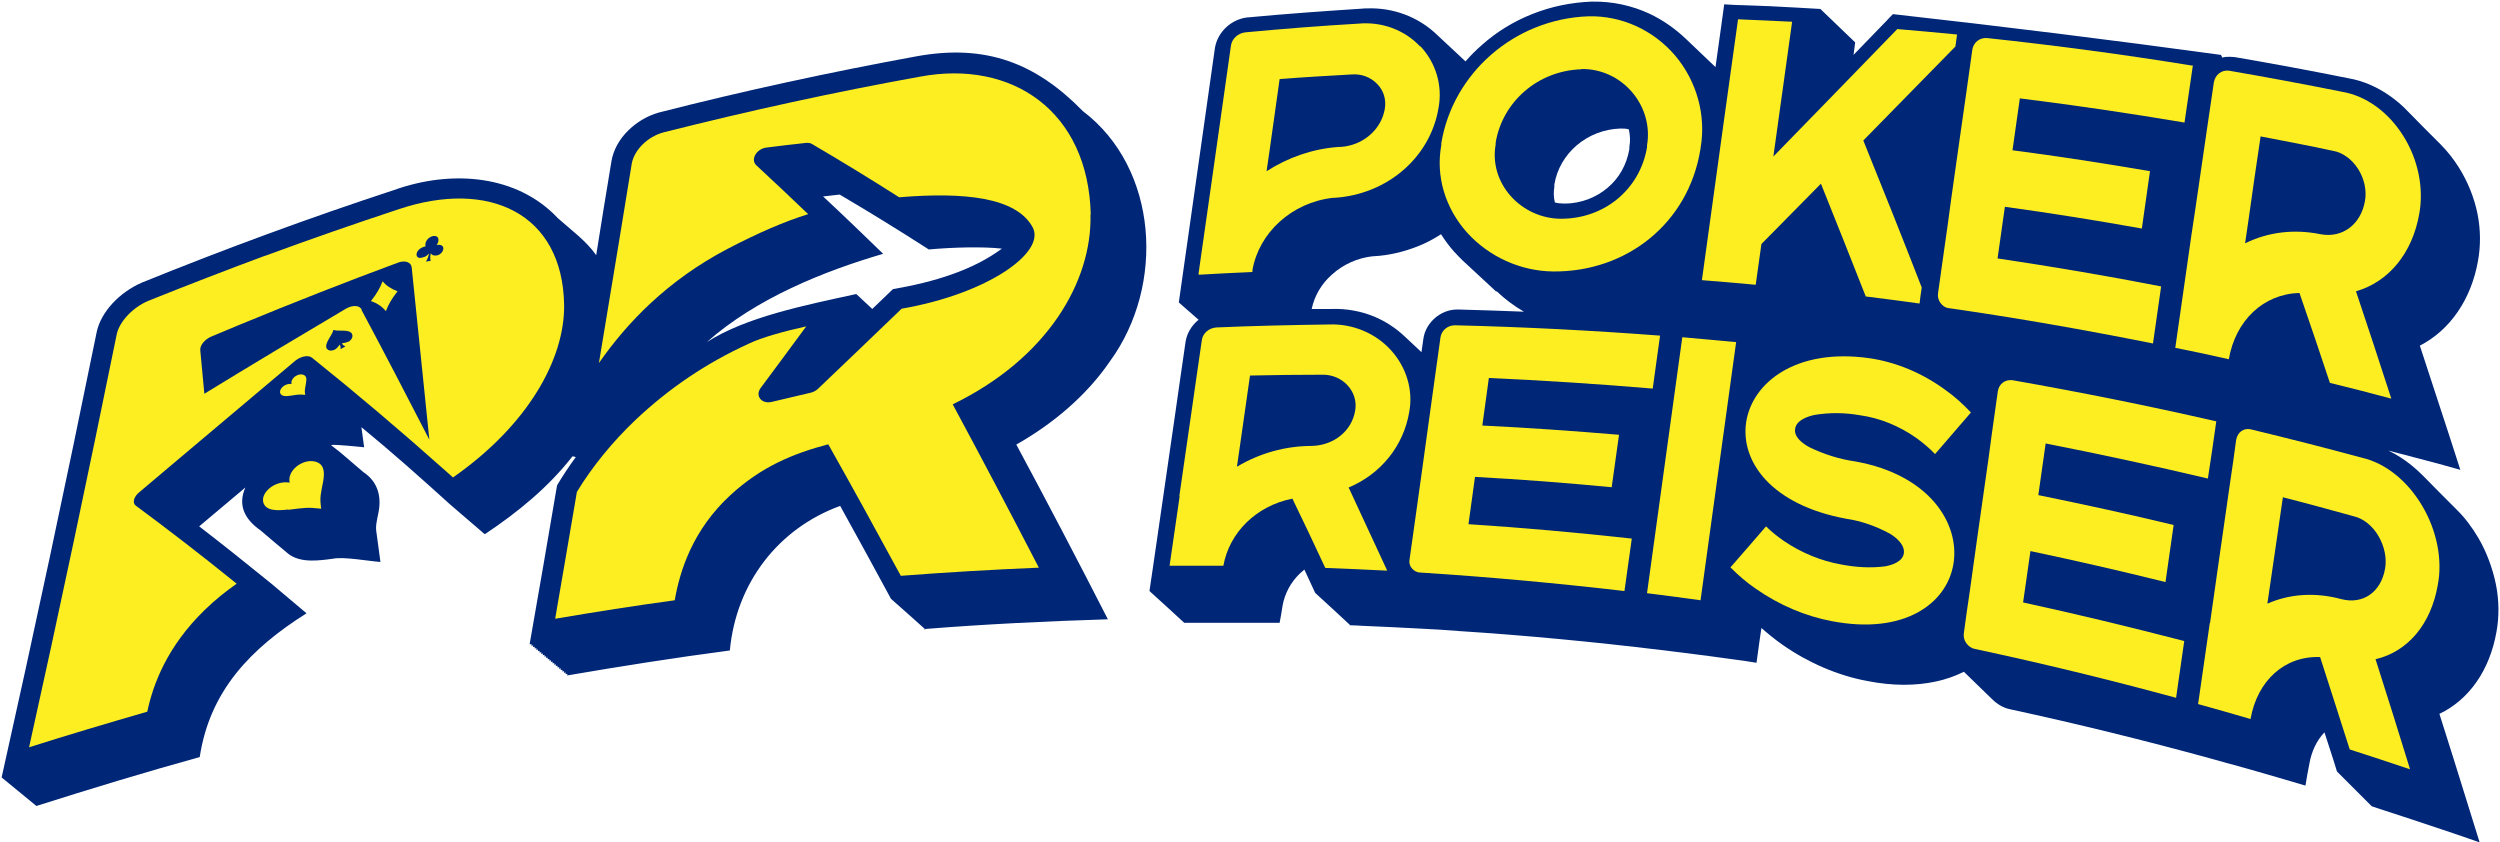
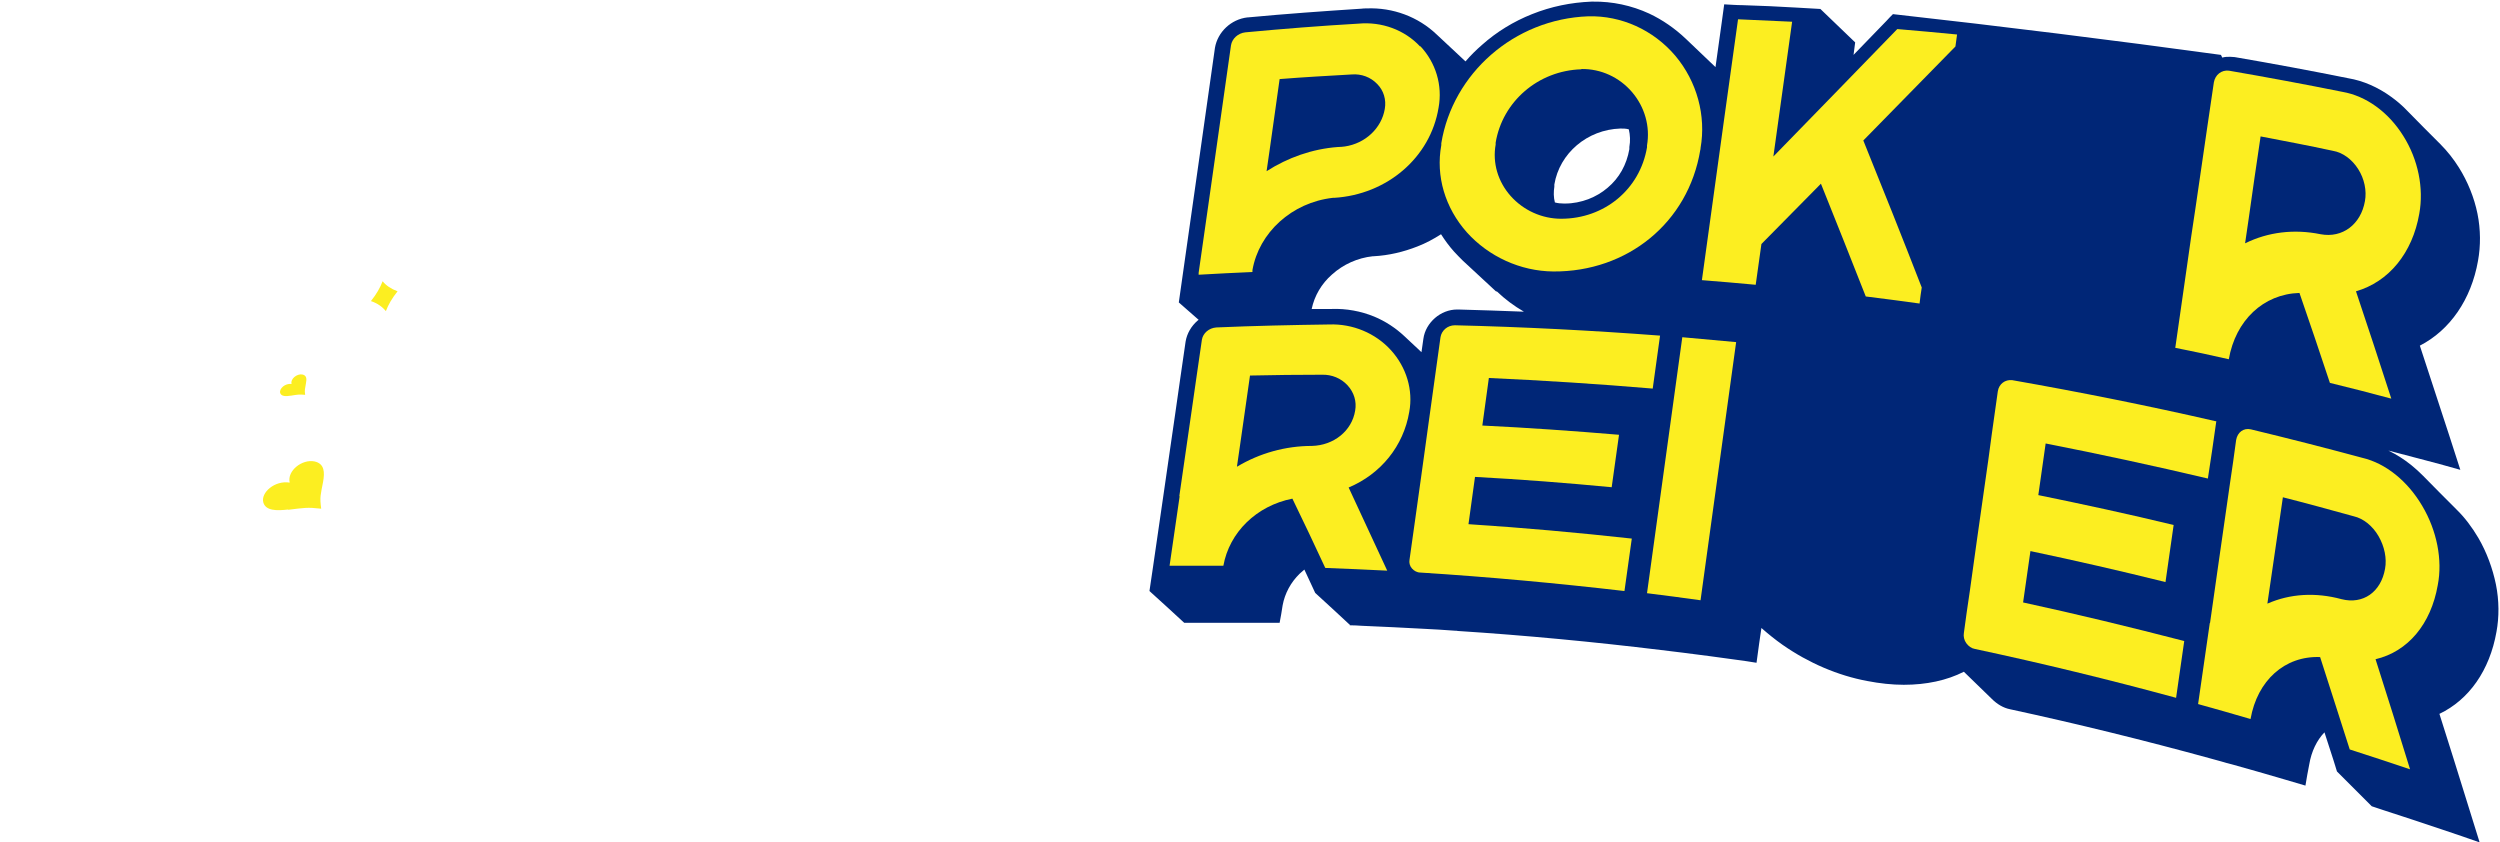
<svg xmlns="http://www.w3.org/2000/svg" viewBox="0 0 920 310" version="1.1" id="Layer_1">
  <defs>
    <style>
      .st0 {
        fill: #fcee21;
      }

      .st1 {
        fill: #002677;
      }
    </style>
  </defs>
  <g>
    <path d="M496.6,230.1c1.6,0,3.1.1,4.7.2,7.5.3,15.2.7,22.7,1.1,3.8.2,7.6.4,11.4.7.4,0,.7,0,1.1.1,24.8,1.6,50,4,74.7,7,1.4.2,2.7.3,4.1.5,1.4.2,2.7.3,4.1.5,6.5.8,13.1,1.7,19.6,2.6,2.5.3,4.9.7,7.4,1.1.3-2.4.7-4.9,1-7.3.3-1.8.5-3.7.8-5.5,2.5,2.2,5.1,4.3,7.8,6.2,9.6,6.7,20.4,11.3,31.1,13.3,4.6.9,9.2,1.4,13.5,1.4,8.3,0,15.8-1.6,22.1-4.8,3.4,3.3,6.9,6.7,10.3,10,1.9,1.9,4.2,3.3,6.7,3.8,24.5,5.3,49.3,11.4,73.7,18.1,1.3.4,2.7.7,4,1.1,1.3.4,2.7.8,4,1.1,6.4,1.8,12.8,3.6,19.2,5.5,2.6.8,5.2,1.5,7.8,2.3.4-2.6.9-5.2,1.4-7.8.8-4.8,2.8-8.9,5.6-11.8,1.1,3.4,2.2,6.8,3.3,10.2.4,1.4.9,2.8,1.3,4.2,4.3,4.3,8.5,8.5,12.8,12.8,1.4.5,2.8.9,4.2,1.4,7.3,2.4,14.8,4.8,22.1,7.3,4.5,1.5,8.9,3,13.4,4.6-1.4-4.5-2.8-9-4.2-13.5-3.5-11.2-7-22.6-10.6-33.8,10.9-5.2,18.5-16,21-30.2,1-5.4,1-11.5-.2-17.4-1.2-5.9-3.4-11.9-6.5-17.2-2.3-3.9-5-7.5-8.1-10.5-4.1-4.1-8.2-8.2-12.2-12.3-1.4-1.4-2.8-2.7-4.3-3.9-2.7-2.2-5.6-4-8.5-5.4,4.6,1.2,9.2,2.4,13.7,3.6,4.3,1.1,8.5,2.3,12.8,3.5-1.4-4.2-2.7-8.5-4.1-12.7-3.6-11-7.2-22.1-10.8-33,11.1-5.7,18.9-17,21.4-31.2,1-5.5,1-11.5-.2-17.4-1.2-5.9-3.6-11.8-6.8-16.9-2-3.2-4.3-6.1-6.9-8.7-4.1-4.1-8.2-8.2-12.2-12.3-1.8-1.9-3.8-3.6-5.9-5.1-4.8-3.5-10.3-5.9-15.7-6.8-13.9-2.8-27.9-5.4-41.9-7.8,0,0,0,0-.1,0,0,0-1-.1-1.5-.1-1,0-2,0-2.9.3-.2-.3-.3-.7-.5-1-40.2-5.5-80.4-10.5-120.7-15-.8.8-1.6,1.6-2.4,2.5-4.1,4.2-8.1,8.4-12.1,12.5.2-1.5.4-3,.6-4.6-4.3-4.1-8.5-8.2-12.8-12.3-2.9-.2-5.8-.3-8.7-.5-6.6-.4-13.4-.7-20-.9-2.2,0-4.5-.2-6.7-.3-.3,2.2-.6,4.4-.9,6.6-.8,5.5-1.5,11-2.3,16.5-3.6-3.5-7.3-6.9-10.9-10.4-4-3.8-8.6-7-13.5-9.3-6.5-3-13.6-4.5-20.7-4.4-.2,0-.3,0-.5,0,0,0,0,0,0,0,0,0,0,0,0,0-7.6.3-14.9,1.8-21.9,4.6-6.8,2.7-13,6.5-18.4,11.3-2.2,1.9-4.2,3.9-6.1,6.1,0,0,0,0,0,0-3.5-3.3-7.1-6.6-10.6-9.9-6.8-6.5-16.1-10-25.8-9.6,0,0,0,0,0,0,0,0,0,0,0,0-.6,0-1.3,0-1.9.1-13.9.9-27.9,1.9-41.7,3.2,0,0,0,0-.1,0,0,0,0,0-.1,0-6.1.7-11,5.4-12,11.2,0,0,0,0,0,0,0,0,0,0,0,0-.7,4.7-1.3,9.4-2,14.1-1.2,8.7-2.5,17.5-3.7,26.1-.9,6.1-1.7,12.2-2.6,18.3-1.2,8.3-5,35.2-5,35.2,2.4,2.1,4.9,4.3,7.3,6.4-.1.1-.3.2-.4.3-2.3,2-3.9,4.7-4.4,7.7,0,0,0,0,0,0,0,0,0,0,0,0-.7,4.6-1.3,9.2-2,13.8-1.2,8.7-2.5,17.3-3.7,25.7-.9,6-1.7,12-2.6,18-1.3,8.7-2.5,17.3-3.7,25.5-.4,2.9-.9,5.9-1.3,8.8,4.3,3.9,8.6,7.8,12.8,11.7,3,0,5.9,0,8.9,0,6.6,0,13.2,0,19.7,0,2.2,0,4.4,0,6.5,0,.4-2.1.8-4.3,1.1-6.4.8-4.4,3-8.5,6.3-11.7.6-.5,1.1-1,1.7-1.5.7,1.4,1.3,2.9,2,4.3.7,1.4,1.3,2.9,2,4.3,4.3,3.9,8.6,7.9,12.8,11.8ZM599.6,53.9c0,0,0,.1,0,.2,0,0,0,.1,0,.2,0,.1,0,.3,0,.4,0,0,0,.2,0,.2-1,5.7-3.7,10.6-8,14.2-2.1,1.8-4.5,3.2-7.1,4.2-2.7,1-5.6,1.6-8.5,1.6-.2,0-.3,0-.5,0-1.1,0-2.2-.1-3.3-.4-.5-1.9-.5-3.9-.2-5.8,0,0,0,0,0-.1,0,0,0,0,0-.1,0,0,0-.2,0-.2,0-.1,0-.2,0-.4,1.9-11.5,12.1-20.2,24.3-20.6,0,0,0,0,0,0,1,0,2.1,0,3.1.3.5,2.1.6,4.3.2,6.5ZM691.3,126.3s0,0,0,0c0,0,0,0,0,0,0,0,0,0,0,0ZM550.8,107.2c3,2.9,6.4,5.4,10,7.5-8.1-.3-16.1-.6-24.1-.8,0,0-.4,0-.5,0,0,0,0,0,0,0-3,0-5.9,1.2-8.1,3.1-2.3,2-3.9,4.7-4.3,7.7,0,0-.5,3.3-.7,4.9,0,0-6.1-5.7-6.3-5.9-3.2-3-7-5.5-11.1-7.2-4.9-2-10.3-3-15.6-2.8-2.5,0-4.9,0-7.4,0,1-4.8,3.6-9.3,7.5-12.7,4.1-3.7,9.4-6.1,15-6.7,0,0,0,0,0,0,0,0,0,0,.1,0,0,0,0,0,.1,0,0,0,0,0,.1,0,5.6-.3,11-1.6,16.1-3.6,3.1-1.2,5.9-2.7,8.7-4.5,1.4,2.2,3,4.4,4.8,6.4,1,1.1,2.1,2.2,3.2,3.3,4.1,3.8,8.2,7.6,12.3,11.4Z" class="st1" />
-     <path d="M340,231.5c22.4-1.8,45.3-2.9,67.7-3.6-11-21.5-22.4-43.3-33.7-64.3,13.6-7.7,25.9-18.1,34.5-30.7,20.4-28,17.7-71-10-92-17.3-17.7-35.7-24.8-61.1-20.2-31.7,5.8-63.6,12.7-94.9,20.7-4.2,1.2-8,3.4-11.2,6.5-3.4,3.3-5.6,7.3-6.3,11.5-1.9,11.5-3.8,23-5.6,34.5-3.8-5.4-9.2-9.2-14.1-13.6-15-16-39.1-18-60.5-10.3-31.1,10.2-62,21.6-92.6,34-8.3,3.6-15,10.8-16.6,18.1C24.2,178.2,12.6,232.5.6,286.1c4.3,3.5,8.5,7,12.8,10.5,19.8-6.3,40.2-12.5,60.1-18,3.7-24.4,18.8-40,39.3-52.9-4.3-3.6-8.5-7.2-12.8-10.8,0,0,0,0,0,0-8.6-7-18-14.5-26.7-21.2,5.7-4.8,11.3-9.5,17-14.3-3.1,7,.3,12.1,5.6,15.8,3.4,2.9,6.8,5.8,10.2,8.6,4.5,3.5,11.3,2.5,16.5,1.8,3.9-.8,13.1.9,17.4,1.2-.5-3.5-.9-6.9-1.4-10.4-.5-2.7,0-4.4.6-7.4,1.3-6,0-11.6-5.4-15.2-4-3.3-7.8-6.9-12-10,1.2-.4,10.8.7,12.2.8-.3-2.5-.7-5-1-7.4,11.1,9.1,21.9,18.7,32.6,28.4,0,0,0,0,0,0,4.3,3.7,8.5,7.3,12.8,11,12.2-8.1,23.5-17.4,32.3-28.7.4.1.8.2,1.2.3-2.5,3.4-4.8,6.9-6.9,10.4-3.3,19.5-6.7,39.2-10.1,58.5.2,0,.4,0,.7-.1,0,.2,0,.4-.1.6.2,0,.4,0,.7-.1,0,.2,0,.4-.1.6.2,0,.4,0,.7-.1,0,.2,0,.4-.1.6.2,0,.4,0,.7-.1,0,.2,0,.4-.1.6.2,0,.4,0,.7-.1,0,.2,0,.4-.1.6.2,0,.4,0,.7-.1,0,.2,0,.4-.1.6.2,0,.4,0,.7-.1,0,.2,0,.4-.1.6.2,0,.4,0,.7-.1,0,.2,0,.4-.1.6.2,0,.4,0,.7-.1,0,.2,0,.4-.1.6.2,0,.4,0,.7-.1,0,.2,0,.4-.1.6.2,0,.4,0,.7-.1,0,.2,0,.4-.1.6.2,0,.4,0,.7-.1,0,.2,0,.4-.1.6.2,0,.4,0,.7-.1,0,.2,0,.4-.1.6.2,0,.4,0,.7-.1,0,.2,0,.4-.1.6.2,0,.4,0,.7-.1,0,.2,0,.4-.1.6.2,0,.4,0,.7-.1,0,.2,0,.4-.1.6.2,0,.4,0,.7-.1,0,.2,0,.4-.1.6.2,0,.4,0,.7-.1,0,.2,0,.4-.1.6.2,0,.4,0,.7-.1,0,.2,0,.4-.1.6.2,0,.4,0,.7-.1,0,.2,0,.4-.1.6.2,0,.4,0,.7-.1,0,.2,0,.4-.1.6.2,0,.4,0,.7-.1,0,.2,0,.4-.1.6.2,0,.4,0,.7-.1,0,.2,0,.4-.1.6,19.8-3.4,40.1-6.6,59.9-9.2,2.3-24.8,17.8-44.9,40.6-53.2,6.3,11.3,12.5,22.8,18.7,34.2,4.3,3.8,8.6,7.6,12.8,11.4ZM315.1,108.2c-18.7,4.1-40.5,8.4-55,17.7,18.3-16.2,43.1-26.1,64.9-32.5-6.8-6.6-15.2-14.7-22.1-21.1,2-.2,4-.5,6.1-.7,10.9,6.4,21.9,13.2,32.8,20.2,8.9-.8,19.9-1.1,26.9-.3-10.8,8-25,12.3-40.1,14.9-2.5,2.4-5.1,4.9-7.6,7.3-2-1.8-3.9-3.7-5.9-5.5Z" class="st1" />
  </g>
  <g>
    <g>
      <path d="M522.7,17c5.7,6.1,8.2,14.4,6.7,22.6-3,18.4-19,32-38.4,33.2-.2,0-.3,0-.5,0-15.1,1.7-27.2,12.8-29.6,26.6,0,.2,0,.5,0,.7-6.6.3-13.2.6-19.8,1,0-.2,0-.4,0-.7,1.2-8.4,2.4-16.8,3.6-25.2.9-6.1,1.7-12.2,2.6-18.3,1.2-8.7,2.5-17.4,3.7-26.1.7-4.7,1.3-9.4,2-14.1.4-2.5,2.6-4.5,5.3-4.8,13.9-1.3,27.7-2.4,41.6-3.2,8.6-.8,17,2.3,22.7,8.4ZM506.8,30.9c-2.4-2.5-5.8-3.8-9.4-3.5-8.9.5-17.7,1-26.5,1.7-1.2,8.8-2.5,17.6-3.7,26.3-.4,2.5-.7,5.1-1.1,7.6,7.8-5,16.8-8.2,26.2-8.9.9,0,1.8-.1,2.6-.2,7.5-1.1,13.5-6.7,14.7-13.8.6-3.4-.4-6.8-2.8-9.2Z" class="st0" />
      <path d="M571.6,99.9c-12.1-.1-23.8-5.5-31.8-14.4-8-9-11.5-20.7-9.4-32.1,0-.2,0-.5,0-.7,4.2-25.6,26.7-45.7,54.1-46.7,12.2-.3,23.9,5,32,14.5,8,9.5,11.4,22.1,9.3,34,0,.2,0,.5-.1.7-4.4,26.8-26.9,44.9-54.1,44.7,0,0,0,0,0,0ZM581.9,25.5c-15.9.5-29,11.9-31.5,27,0,.2,0,.5,0,.7-1.2,6.7.8,13.6,5.5,18.9,4.7,5.3,11.5,8.4,18.6,8.4,15.9,0,29-10.8,31.6-26.3,0-.2,0-.5,0-.7,1.2-6.9-.8-14.1-5.5-19.6-4.7-5.5-11.5-8.6-18.6-8.5,0,0,0,0,0,0Z" class="st0" />
      <path d="M719.7,17c-11.4,11.6-22.7,23.2-34,34.7,7.2,17.8,14.4,35.8,21.5,54.1-.3,2-.6,3.9-.8,5.9-6.6-.9-13.2-1.8-19.8-2.6-5.5-14-11-27.8-16.5-41.5-7.3,7.4-14.6,14.8-21.9,22.2-.7,5-1.4,10-2.1,15-6.6-.6-13.2-1.2-19.8-1.7,1-7.2,2-14.4,3-21.7,3.4-24.6,6.8-49.4,10.3-74.3,6.6.3,13.3.6,19.9.9-2.3,16.6-4.6,33.1-6.9,49.6,15.1-15.5,30.3-31.1,45.6-46.9,7.3.6,14.7,1.3,22,2-.2,1.5-.4,2.9-.6,4.4Z" class="st0" />
-       <path d="M807,23.9c-1,7.1-2.1,14.2-3.1,21.2-20.2-3.4-40.4-6.4-60.6-8.9-.9,6.4-1.8,12.7-2.7,19.1,16.9,2.2,33.7,4.8,50.6,7.7-1,7-2,14.1-3,21.1-16.8-3-33.6-5.7-50.4-8-.9,6.3-1.8,12.7-2.7,19,20.1,3,40.2,6.4,60.2,10.3-1,7-2,14-3,21-25-5-50-9.4-75.1-13-1.2-.1-2.3-.8-3.1-1.9-.8-1.1-1.1-2.4-.9-3.6.7-5.2,1.5-10.4,2.2-15.6.9-6.3,1.8-12.5,2.6-18.8,1-6.8,1.9-13.7,2.9-20.5.9-6.3,1.8-12.6,2.7-18.9.7-5.2,1.5-10.5,2.2-15.7.4-2.8,2.7-4.6,5.4-4.4,25.3,2.7,50.6,6.1,75.9,10.2Z" class="st0" />
      <path d="M804.8,98c1-7.1,2-14.1,3.1-21.2,1.5-10,2.9-20.1,4.4-30.2.8-5.4,1.6-10.8,2.4-16.3.5-2.8,2.8-4.6,5.5-4.3,13.9,2.4,27.9,5,41.8,7.8,8.7,1.5,16.9,7.4,22.4,16.2,5.5,8.7,7.6,19.3,5.9,28.6-2.5,14.5-11.2,25.1-23.3,28.6,4.4,13.1,8.7,26.2,13,39.5-7.5-2-15.1-4-22.6-5.8-3.7-11.1-7.4-22.2-11.2-33.1-13.3.4-23.5,10.1-26,24.4-6.5-1.5-13.1-2.9-19.7-4.2,1.4-10,2.9-20,4.3-30ZM826.3,89.5c8.3-4.1,17.9-5.3,27.7-3.3,0,0,0,0,0,0,8,1.5,14.8-3.6,16.3-12.2.7-3.8-.2-8.2-2.5-11.8-2.3-3.6-5.7-6.1-9.3-6.7-8.8-1.9-17.7-3.6-26.6-5.3-1.5,10.1-3,20.3-4.4,30.4-.4,3-.9,5.9-1.3,8.9Z" class="st0" />
    </g>
    <g>
      <path d="M434,182.5c.9-6,1.7-12,2.6-18,1.2-8.5,2.5-17.1,3.7-25.7.7-4.6,1.3-9.2,2-13.8.4-2.4,2.6-4.3,5.3-4.5,13.9-.6,27.7-.9,41.6-1.1,8.6-.3,17,3.2,22.7,9.5,5.7,6.3,8.2,14.7,6.7,22.7-2.1,12.5-10.4,22.8-22.3,27.8,4.7,10.1,9.4,20.3,14.2,30.6-7.6-.4-15.2-.7-22.8-1-4-8.6-8-17.1-12.1-25.5-13.2,2.6-23.2,12.4-25.4,24.7-6.6,0-13.2,0-19.8,0,1.2-8.5,2.5-17,3.7-25.5ZM455.3,171.7c8.2-4.9,17.7-7.6,27.5-7.6,0,0,0,0,0,0,8-.2,14.7-5.5,15.9-13,.6-3.3-.4-6.7-2.8-9.3-2.4-2.6-5.8-4-9.4-3.9-8.8,0-17.7.1-26.5.3-1.2,8.7-2.5,17.3-3.7,25.9-.4,2.5-.7,5.1-1.1,7.6Z" class="st0" />
      <path d="M610.9,123.5c-.9,6.5-1.8,13-2.7,19.5-20.1-1.7-40.2-3-60.3-3.9-.8,5.8-1.6,11.6-2.4,17.5,16.8.8,33.6,2,50.3,3.4-.9,6.5-1.8,12.9-2.7,19.3-16.8-1.6-33.5-2.9-50.3-3.8-.8,5.8-1.6,11.6-2.4,17.4,20.1,1.3,40.1,3.1,60.1,5.3-.9,6.4-1.8,12.9-2.7,19.3-25-2.9-50-5.2-75.1-6.8-1.2,0-2.3-.6-3.1-1.5-.8-.9-1.1-2.1-.9-3.2.7-4.7,1.3-9.5,2-14.2.8-5.7,1.6-11.5,2.4-17.2.9-6.2,1.7-12.5,2.6-18.8.8-5.8,1.6-11.5,2.4-17.3.7-4.8,1.3-9.6,2-14.4.4-2.5,2.6-4.4,5.3-4.4,25.1.6,50.3,1.9,75.4,3.8Z" class="st0" />
      <path d="M619.1,124.1c6.6.6,13.2,1.2,19.8,1.8-4.4,31.9-8.8,63.6-13.1,95-6.5-.9-13.1-1.8-19.7-2.6,4.3-31.2,8.6-62.6,13-94.3Z" class="st0" />
-       <path d="M712,167c-2-2.1-4.3-4-6.6-5.7-6.5-4.6-13.7-7.5-21-8.5-5.7-1-11.3-1-16.7-.1-2.6.6-6.6,1.9-7.1,5.1-.5,3.1,2.9,5.5,5.3,6.8,5.4,2.6,11.1,4.4,16.8,5.2,27.4,4.9,38.5,22.9,36.2,37.5-2.3,14.8-18.1,26.4-44.7,21.3-9.7-1.8-19.4-5.9-28-11.9-3.4-2.3-6.5-5-9.4-7.9,4.4-5,8.7-10,13.1-15.1,2,2,4.3,3.8,6.6,5.4,6.5,4.4,13.7,7.3,20.9,8.6,5.6,1.1,11.1,1.4,16.4.7,2.6-.5,6.3-1.7,6.8-4.7.5-3.2-2.8-5.9-5.1-7.3-5.2-2.8-10.6-4.7-16.1-5.5-27.6-5.1-39-21.1-36.8-35.6,2.2-14.4,18.2-27.3,45.2-23.5,9.8,1.4,19.5,5.4,28.1,11.7,3.4,2.4,6.5,5.2,9.4,8.3-4.4,5.1-8.8,10.2-13.2,15.3,0,0,0,0,0,0Z" class="st0" />
      <path d="M815.6,155c-1,7.1-2,14.1-3.1,21.1-19.9-4.7-39.8-9-59.7-12.9-.9,6.3-1.8,12.6-2.7,19,16.6,3.4,33.3,7,49.8,11-1,7-2,14-3,21-16.5-4.1-33.1-7.9-49.7-11.4-.9,6.3-1.8,12.6-2.7,18.9,19.8,4.3,39.6,9.1,59.3,14.2-1,7-2,14-3,20.9-24.6-6.7-49.3-12.7-74.1-18-1.2-.2-2.3-1-3.1-2.1-.8-1.1-1.1-2.5-.9-3.7.7-5.2,1.4-10.3,2.2-15.5.9-6.2,1.7-12.5,2.6-18.7,1-6.8,1.9-13.6,2.9-20.4.9-6.3,1.8-12.5,2.6-18.8.7-5.2,1.5-10.4,2.2-15.6.4-2.7,2.7-4.4,5.3-4.1,25,4.4,50,9.4,74.8,15.1Z" class="st0" />
      <path d="M813.3,229.2c1-7,2-14,3-21.1,1.4-10,2.9-20,4.3-30,.8-5.4,1.6-10.8,2.3-16.2.5-2.8,2.7-4.5,5.4-3.9,13.7,3.3,27.4,6.8,41.1,10.5,8.5,2,16.6,8.5,22,17.7,5.4,9.1,7.5,19.9,5.7,29.1-2.5,14.4-11,24.5-22.9,27.3,4.3,13.4,8.5,26.9,12.7,40.5-7.4-2.5-14.8-4.9-22.2-7.3-3.6-11.4-7.3-22.7-10.9-34-13-.5-23.1,8.6-25.6,22.8-6.4-1.9-12.9-3.7-19.3-5.5,1.4-9.9,2.9-19.9,4.3-29.8ZM834.5,222.1c8.2-3.6,17.6-4.2,27.2-1.6,0,0,0,0,0,0,7.9,2,14.5-2.6,16-11.2.7-3.8-.2-8.2-2.4-12-2.2-3.8-5.6-6.5-9.1-7.3-8.7-2.4-17.4-4.8-26.1-7-1.5,10.1-2.9,20.2-4.4,30.2-.4,3-.9,5.9-1.3,8.9Z" class="st0" />
    </g>
-     <path d="M207.6,112.3c-.5-33.9-27.8-46.4-60.9-35.3-16.4,5.4-32.7,11.1-49,17.1-.1,0-.2,0-.4.1-14.3,5.3-28.5,10.8-42.7,16.5-5.7,2.4-10.5,7.5-11.6,12.1-10.5,51.6-21.2,102.3-32.3,152.2,14.5-4.6,29-8.9,43.5-13.1,2.1-10,7.3-24,21.1-37.4,3.9-3.8,7.8-6.9,11.8-9.7-12.5-10.1-24.9-19.7-37.1-28.7-1.4-1-.8-3.3,1.3-5,4.7-4,9.4-7.9,14.1-11.9,14.4-12.1,28.8-24.3,43.2-36.4,2.1-1.7,4.9-2.3,6.3-1.1,16.2,13,32.5,26.8,49.1,41.6.9.8,1.8,1.6,2.7,2.4,27.8-19.4,41.1-43.7,40.9-63.4ZM155.9,94.6c-3.2,1.4-3.6-2.2-.4-3.6.4-.2.7-.3,1.1-.3-.1-.3-.1-.7,0-1.2.7-3,5.3-3.8,4.7-.7,0,.4-.3.8-.6,1.3.4,0,.7,0,1.1,0,2.8.4.8,4.4-2,3.9-.6,0-1-.4-1.3-.8,0,0,0,0,0,0-.4,1.8,0,2.8,0,2.8-.6,0-1.2.2-1.8.3,0,0,.8-1,1.2-3,0,0,0,0,0,0-.6.6-1.1,1-1.8,1.3ZM128.2,125.7c-1.1.6-1.8.4-2.4.7.3.5.7.8,1.3,1.1-.3.2-.6.3-.9.5-.3.2-.6.3-.9.5.1-.6,0-1.2-.2-1.7-.5.4-.8,1.2-1.8,1.8-1.1.6-2.5.6-3.1-.4-.9-1.9,2.1-4.8,2.5-6.8,1.8.7,5.7-.4,6.8,1.4.6,1.1-.2,2.4-1.3,3ZM133.1,113.9c-.8-1.6-3.4-1.7-5.8-.3-17.4,10.3-34.8,20.7-52.1,31.3-.5-5.3-1-10.7-1.5-16-.2-1.8,1.7-4.1,4.2-5.1,3.4-1.4,6.9-2.9,10.3-4.3,19.4-8,38.9-15.7,58.4-22.9,2.5-.9,4.7-.1,4.9,1.8,1.6,15.6,3.2,31.2,4.8,46.8.6,5.5,1.1,11.1,1.7,16.6-8.4-16.3-16.7-32.3-25-47.8Z" class="st0" />
    <path d="M140.8,103.5c-.9,2.4-2.3,4.8-4.3,7.3,2.4.8,4.2,2.1,5.5,3.7.9-2.4,2.3-4.8,4.3-7.3-2.4-.9-4.2-2.1-5.5-3.7Z" class="st0" />
    <path d="M106.1,187.6c5.9-.7,6.8-1,12.1-.4-.6-4.4-.2-5.1.7-9.9.6-3.4.6-6.7-3.2-7.5-4.5-.9-10.1,3.4-9.1,7.8-5.5-.9-10.7,3.7-9.7,7.3.9,3.1,4.9,3.1,9.1,2.6Z" class="st0" />
    <path d="M107.1,145.6c2.5-.4,2.9-.5,5.2-.3-.3-1.9,0-2.2.3-4.3.3-1.5.3-2.9-1.4-3.2-1.9-.3-4.4,1.6-3.9,3.5-2.4-.3-4.6,1.7-4.2,3.3.4,1.3,2.1,1.3,3.9,1Z" class="st0" />
-     <path d="M401.4,79c-.9-38.2-29-57.1-62.8-50.8-31.6,5.7-63.1,12.6-94.4,20.5-5.9,1.6-10.7,6.4-11.7,11.4-1.5,9.4-3.1,18.8-4.6,28.2-2.5,15.2-5,30.3-7.5,45.3,10.3-14.8,25.2-30.4,47.3-42,11.5-6,21.1-10.1,29.7-12.8-6.4-6.1-12.7-12.1-19.1-18-2.2-2.1.1-6.1,3.8-6.5,4.8-.6,9.6-1.2,14.4-1.7.9-.1,1.8,0,2.5.5,10.6,6.2,21.2,12.7,31.9,19.5,23.9-2,43.1,0,49.1,11,5,9.2-16.4,24.5-48.2,30-10.3,9.9-20.6,19.8-30.9,29.6-.7.6-1.6,1.1-2.5,1.3-4.8,1.1-9.6,2.3-14.4,3.4-3.7.9-6.2-2.2-4.1-5.1,5.6-7.5,11.2-15.1,16.8-22.7-8.5,1.9-16.4,4.1-21,6.3-15.8,7.2-29.5,16.5-41.8,28.1-8.5,8.1-15.8,17-21.6,26.5-2.7,15.7-5.3,31.2-8,46.7,14.7-2.5,29.3-4.8,44-6.8,1.9-11,6.7-26,20.5-38.7,11.4-10.5,23.1-15.3,36-18.7,8.9,15.8,17.8,32,26.7,48.4,16.9-1.3,33.9-2.3,50.8-3-10.6-20.5-21.2-40.6-31.7-60.1,34.8-16.9,51.3-45.1,50.7-69.9Z" class="st0" />
  </g>
</svg>